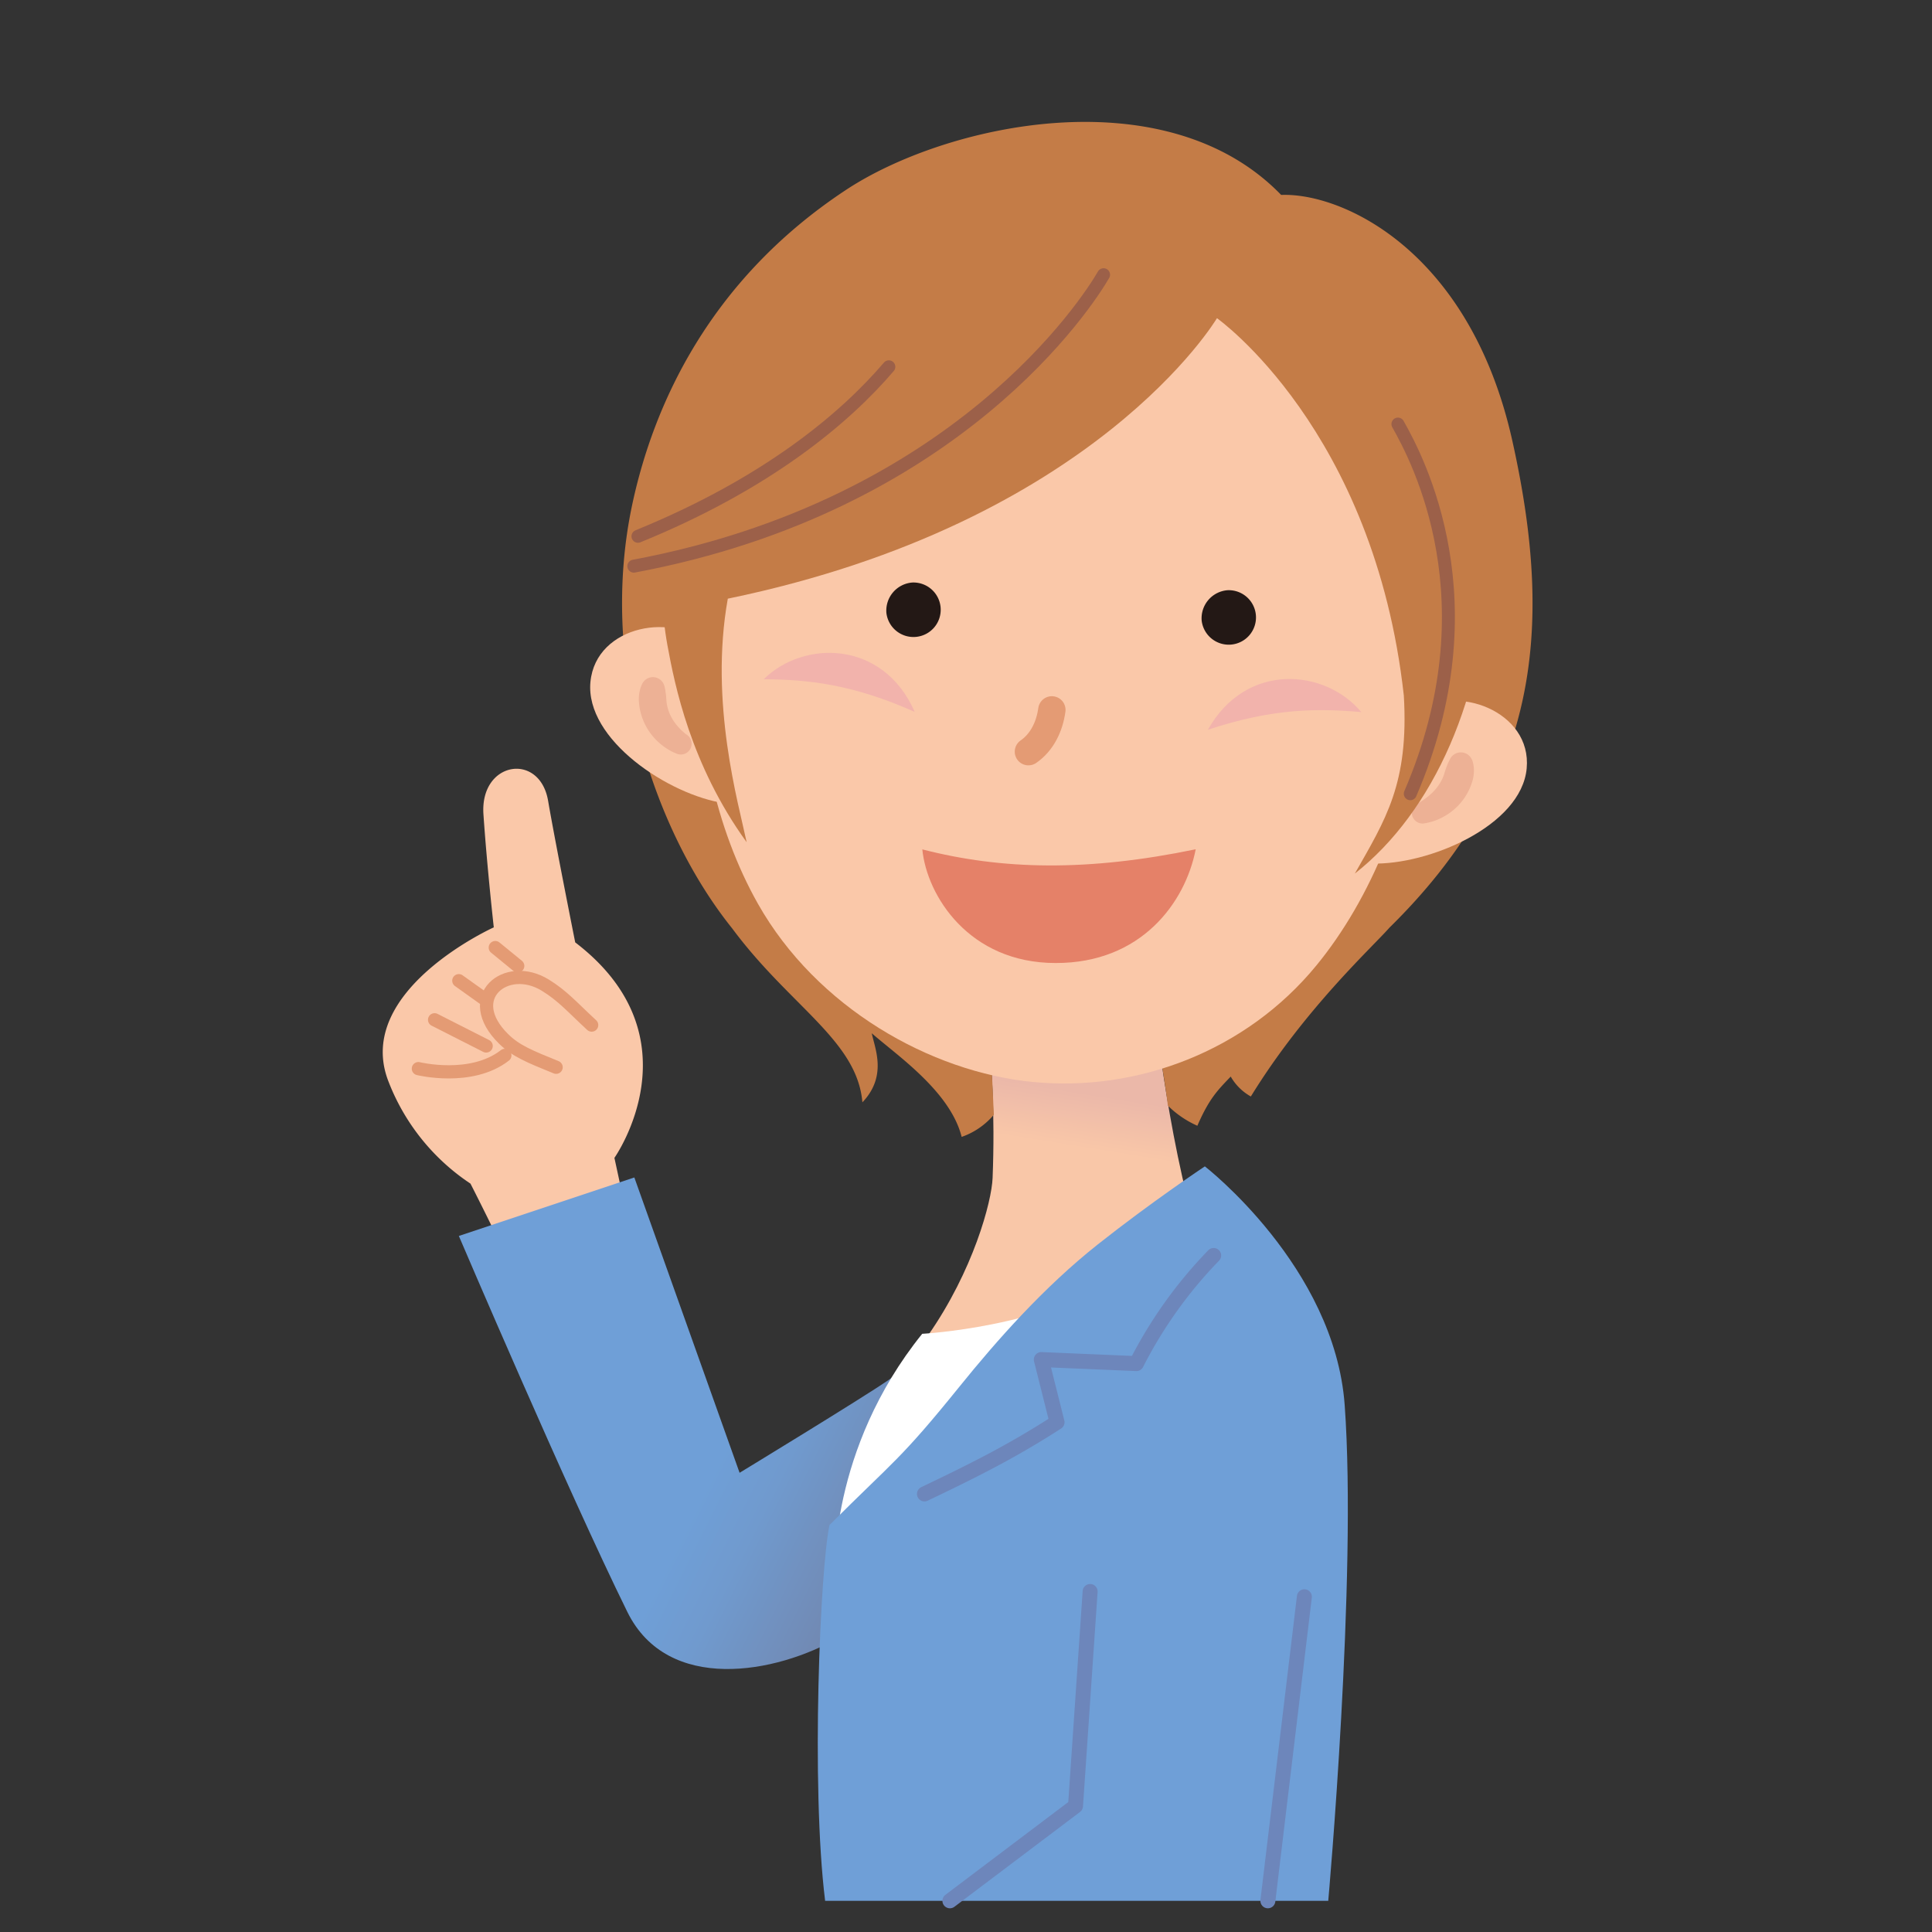
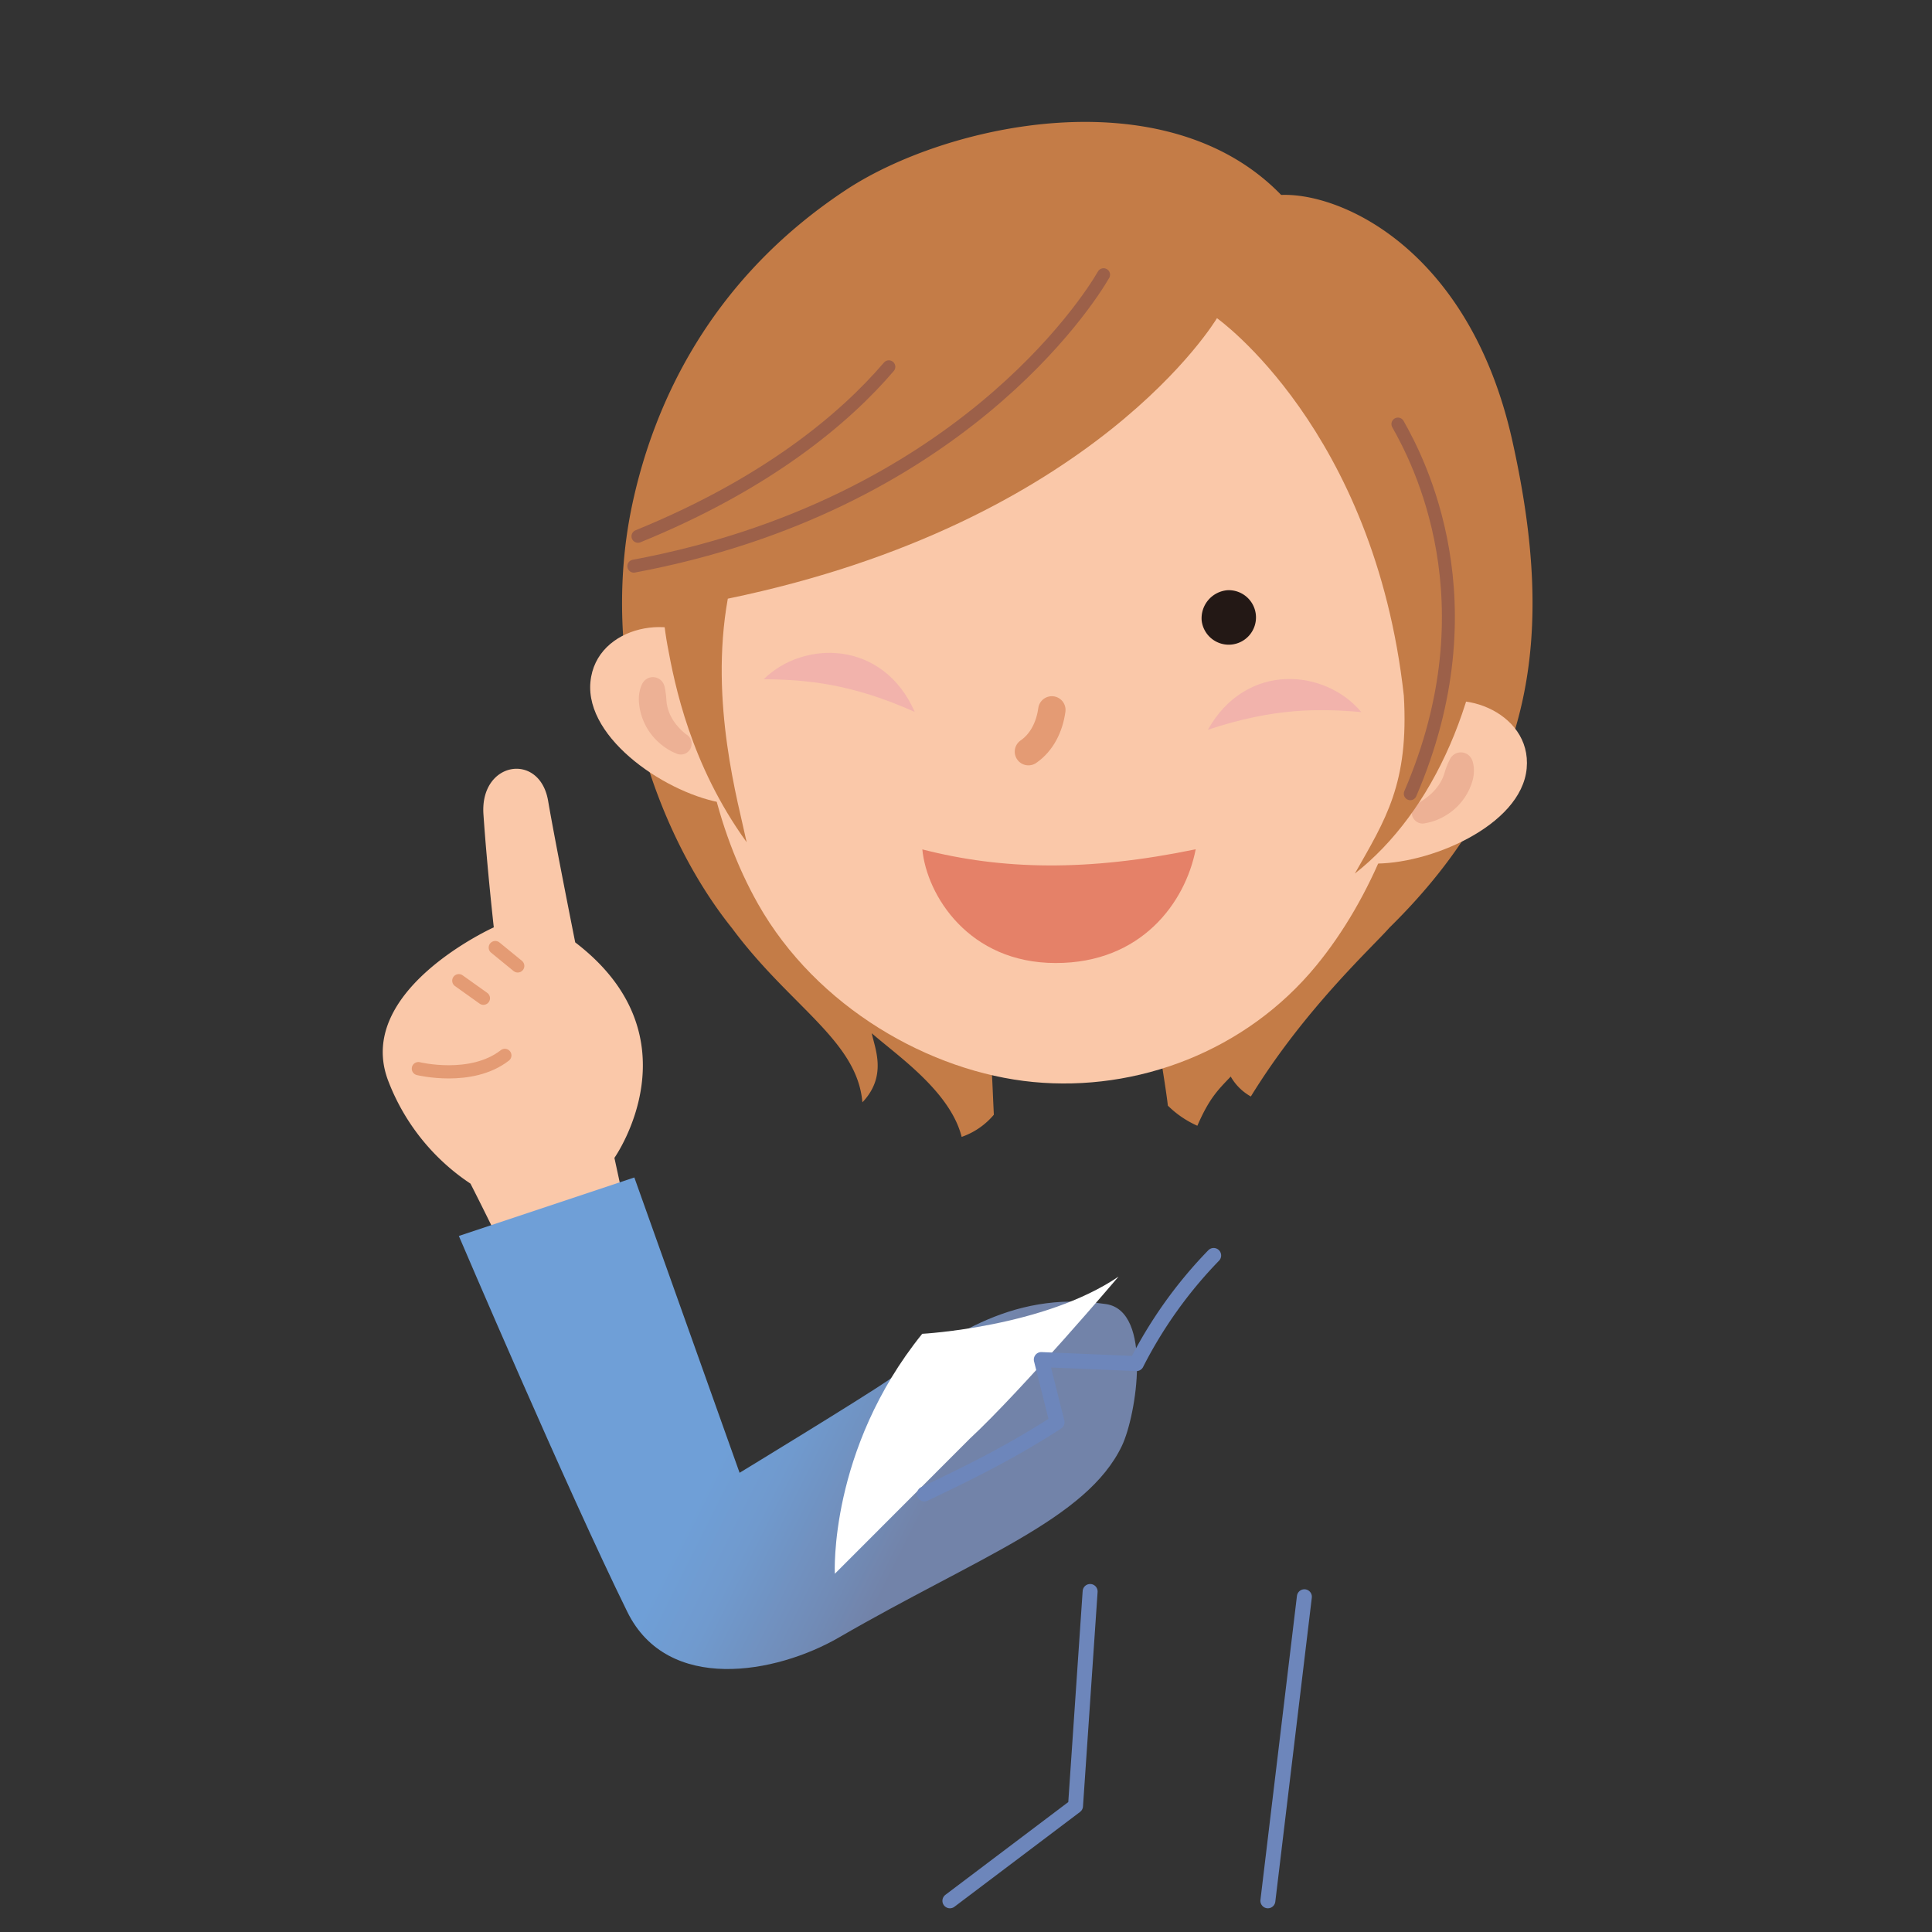
<svg xmlns="http://www.w3.org/2000/svg" viewBox="0 0 480 480">
  <rect x="0" y="0" width="480" height="480" fill="#333333" stroke="none" />
  <defs>
    <style>.cls-1,.cls-10,.cls-12,.cls-14,.cls-3,.cls-8{fill:none;}.cls-2{fill:#fac8a9;}.cls-10,.cls-3{stroke:#e49b74;}.cls-10,.cls-12,.cls-14,.cls-3,.cls-8{stroke-linecap:round;stroke-linejoin:round;}.cls-3{stroke-width:3.28px;}.cls-4{fill:url(#linear-gradient);}.cls-5{fill:url(#linear-gradient-2);}.cls-6{fill:#fff;}.cls-7{fill:#6f9fd7;}.cls-8{stroke:#6d86bb;stroke-width:3.72px;}.cls-9{fill:#c47c47;}.cls-10{stroke-width:6.8px;}.cls-11{fill:#f2b3ac;}.cls-12{stroke:#c8c9c9;stroke-width:4.3px;}.cls-13{fill:#edb195;}.cls-14{stroke:#9c6049;stroke-width:3.22px;}.cls-15{fill:#e58168;}.cls-16{fill:#231815;}</style>
    <linearGradient id="linear-gradient" x1="203.38" y1="335.81" x2="156.8" y2="314.85" gradientTransform="translate(41.45 28.72) rotate(2.36)" gradientUnits="userSpaceOnUse">
      <stop offset="0" stop-color="#7283a9" />
      <stop offset="0.22" stop-color="#718bb6" />
      <stop offset="0.7" stop-color="#709ace" />
      <stop offset="1" stop-color="#6f9fd7" />
    </linearGradient>
    <linearGradient id="linear-gradient-2" x1="2884.6" y1="1383.64" x2="2884.6" y2="1369.81" gradientTransform="matrix(-0.99, -0.16, -0.16, 0.99, 3331.2, -625.27)" gradientUnits="userSpaceOnUse">
      <stop offset="0" stop-color="#f9c7a8" />
      <stop offset="1" stop-color="#ebb8a9" />
    </linearGradient>
  </defs>
  <g id="レイヤー_2" data-name="レイヤー 2">
    <g id="img_voice05">
      <rect class="cls-1" width="480" height="480" />
      <path class="cls-2" d="M152.65,287.67l5.87,27.12-27.27,9.95c-2.48-7.43-14.36-30.67-14.36-30.67a53.64,53.64,0,0,1-20.43-25.52c-8.61-22.45,26.22-38.15,26.22-38.15s-1.67-14.9-2.57-28.09,14-15.55,16.07-3.33c1.71,10,6.73,35.15,6.73,35.15C173.81,257.73,152.65,287.67,152.65,287.67Z" />
-       <path class="cls-3" d="M147,254.68c-4.94-4.57-7.2-7.26-11.52-9.92-9.74-6-20.89,3.07-10.31,13.4,3,2.94,6.35,4.3,13,7" />
      <path class="cls-3" d="M103.94,265.5s13.12,3.22,21.49-3.29" />
-       <line class="cls-3" x1="107.97" y1="253.36" x2="120.79" y2="259.87" />
      <line class="cls-3" x1="113.99" y1="243.65" x2="120.1" y2="248.01" />
      <line class="cls-3" x1="123.05" y1="235.42" x2="128.63" y2="239.98" />
      <path class="cls-4" d="M220.68,342.91c-6.6,4.54-36.93,23-36.93,23L157.6,292.54,114,307.07s26.92,63.07,41.88,93.44c10,20.26,36.92,15.36,52.56,6.31,34.55-20,61.57-29.37,70.29-47.6,3.63-7.59,7.71-33.48-3.93-35.22C250.43,320.33,234.34,333.52,220.68,342.91Z" />
-       <path class="cls-5" d="M295,297.81c-6.91-28.14-9.21-57.81-9.21-57.81l-42.62-.47s4.69,21.2,3.44,53.13c-.23,5.91-4.82,23.06-16.08,39.17,7.38,1.33,16.12,13,23,9.72C271.81,333,291,301.34,295,297.81Z" />
      <path class="cls-6" d="M229.12,331.38s30.25-1.62,48.79-14.22c0,0-23.92,28.16-36.94,40.25L207.41,391S205.87,360.21,229.12,331.38Z" />
-       <path class="cls-7" d="M330,472.25H205c-3.55-28.74-1.22-82.6,1.08-93.35,16.17-16.17,17.43-16,32.34-34.45,9.22-11.42,20.91-24.66,34.34-35.29s26.58-19.38,26.58-19.38,32.23,24.93,34.74,59.26C337.21,391.87,330,472.25,330,472.25Z" />
      <polyline class="cls-8" points="270.84 395.4 267.21 448.69 236 472.25" />
      <line class="cls-8" x1="324.07" y1="396.71" x2="315" y2="472.25" />
      <path class="cls-8" d="M301.53,311.92a110.15,110.15,0,0,0-19.19,26.86l-23.63-1,3.91,15.57c-10.69,6.9-20,11.65-32.94,17.81" />
      <path class="cls-9" d="M318.3,48.43c15.18-.6,46.9,13.84,57.43,61.06,10.69,47.89,6,85.08-30.54,121-4.28,4.87-21.1,20.25-34.42,41.93a13.13,13.13,0,0,1-5-4.95c-3.13,3.29-5.29,5.31-8.29,12.22a24.53,24.53,0,0,1-7.33-5c-.42-3.94-2.32-15.22-2.32-15.22s-38.53.21-41.91.39c.62,6.74.69,11,1,17.09a18.33,18.33,0,0,1-8,5.51c-2.83-11.3-16.08-20.26-22.33-25.75.72,3.69,3.94,10.58-2.33,17.16-1.31-15.38-18-23.84-32.38-43.25-19.53-24.32-33.27-65.87-24.76-105.47,5.25-24.41,19-55.42,52.9-77.86C235.06,30.66,289.64,18.8,318.3,48.43Z" />
      <path class="cls-2" d="M352.86,174.74c-2.29,24.61-12.25,48.62-25.82,65.14-17.53,21.36-44.6,31.42-70.34,28.94-25.56-2.45-53.83-18.53-68.37-44.24-10.4-18.39-16.13-42.93-14-66.46,5.26-56.44,50.6-98.32,101.34-93.6S358.12,118.3,352.86,174.74Z" />
      <path class="cls-10" d="M261.33,176.37c-.58,4.25-2.51,8.11-5.82,10.38" />
      <path class="cls-11" d="M338.21,176.92c-8.93-10.75-28.6-12.59-38.12,4.39C316.49,175.85,327.74,176,338.21,176.92Z" />
      <path class="cls-11" d="M189.74,168.75c10-9.83,29.71-9.72,37.52,8.12C211.49,169.82,200.27,168.84,189.74,168.75Z" />
      <path class="cls-12" d="M361.37,127.07c2,13.36,2.9,34.09-4.06,51.14" />
      <path class="cls-2" d="M175.82,160.61c-7.62-8.72-27.78-5.48-29.13,8.83s19.44,28.07,33.35,30.13c-2.35-7.53,1.87-10.06.87-22.11C180,166.21,180.58,166.84,175.82,160.61Z" />
      <path class="cls-13" d="M165.1,170.51c.05.19.08.4.11.57s.07.27.1.43c0,.31.09.6.12.89.07.58.11,1.13.14,1.67a10.33,10.33,0,0,0,.75,3.11A11.8,11.8,0,0,0,168,180a15.78,15.78,0,0,0,1.17,1.3c.22.2.43.41.65.6l.32.28.16.13s.12.09.09.09a2.68,2.68,0,0,1-2.34,4.82l-.39-.17-.33-.14c-.2-.1-.41-.19-.6-.3-.39-.21-.77-.43-1.14-.67a16.21,16.21,0,0,1-2.08-1.63,15,15,0,0,1-1.81-2,14,14,0,0,1-1.44-2.34,14.92,14.92,0,0,1-1.5-5.33,9.8,9.8,0,0,1,.12-2.71,9.44,9.44,0,0,1,.35-1.29l.27-.65a4.33,4.33,0,0,1,.31-.51,2.94,2.94,0,0,1,5.24.92Z" />
      <path class="cls-2" d="M352.3,177c9.16-7.19,28.34-.39,27,13.92S354.79,215,340.74,214.54c3.74-7,1.6-10,3.35-21.89C345.35,184.21,346.61,181.71,352.3,177Z" />
      <path class="cls-13" d="M365.63,188.59a4.72,4.72,0,0,1,.24.56c.07.23.12.48.17.7a7.53,7.53,0,0,1,.15,1.34,9.05,9.05,0,0,1-.34,2.73,14.79,14.79,0,0,1-6.62,8.66,14.64,14.64,0,0,1-2.38,1.18c-.41.17-.84.3-1.27.43l-.66.16-.34.08-.42.08a2.68,2.68,0,0,1-1.43-5.17s.06-.06.1-.08l.17-.11.37-.24c.25-.16.49-.34.73-.5.48-.35.94-.73,1.37-1.11a12.47,12.47,0,0,0,2.14-2.5,10.66,10.66,0,0,0,1.31-2.87c.15-.52.32-1,.53-1.58.11-.27.22-.55.35-.84s.13-.27.21-.41.15-.36.26-.53l.05-.1a3,3,0,0,1,5.31.12Z" />
      <path class="cls-9" d="M369.74,139.83C370.52,98.57,317.26,63,294.45,62c-29.83-14.88-42.66-16.16-57.74-13C227.63,50.93,211.8,65,203.86,72.45c-7.46,7-28.16,21.4-31.84,29.81-7.63,17.38-9.24,41.51-6.19,58.1,1.78,9.7,5.73,29.63,19.67,48.88-2-9.57-9.32-34.65-4.68-60.5,91.5-18.91,121.53-69.69,121.53-69.69s39.08,27.61,46.43,93.79c1.27,21.84-4.51,30.69-12.17,44.19C356.09,201.74,369.09,172.87,369.74,139.83Z" />
      <path class="cls-14" d="M274.18,68.25c-3.85,6.69-36.36,57.37-116.71,72.41" />
      <path class="cls-14" d="M220.83,91.13c-11,12.88-30.35,29.08-62.33,42.11" />
      <path class="cls-14" d="M347.31,105.36c5,8.84,23.66,44.07,3.07,91.84" />
      <path class="cls-15" d="M297.07,211c-2.58,13.27-13.54,28.3-34.8,28.26-21.55,0-32-16.77-33.12-28.23C249,216.13,270.16,216.57,297.07,211Z" />
      <path class="cls-16" d="M298.55,154.17a6.77,6.77,0,1,0,6.38-7.53A7,7,0,0,0,298.55,154.17Z" />
-       <path class="cls-16" d="M220.22,152.26a6.77,6.77,0,1,0,6.39-7.53A7,7,0,0,0,220.22,152.26Z" />
    </g>
  </g>
</svg>